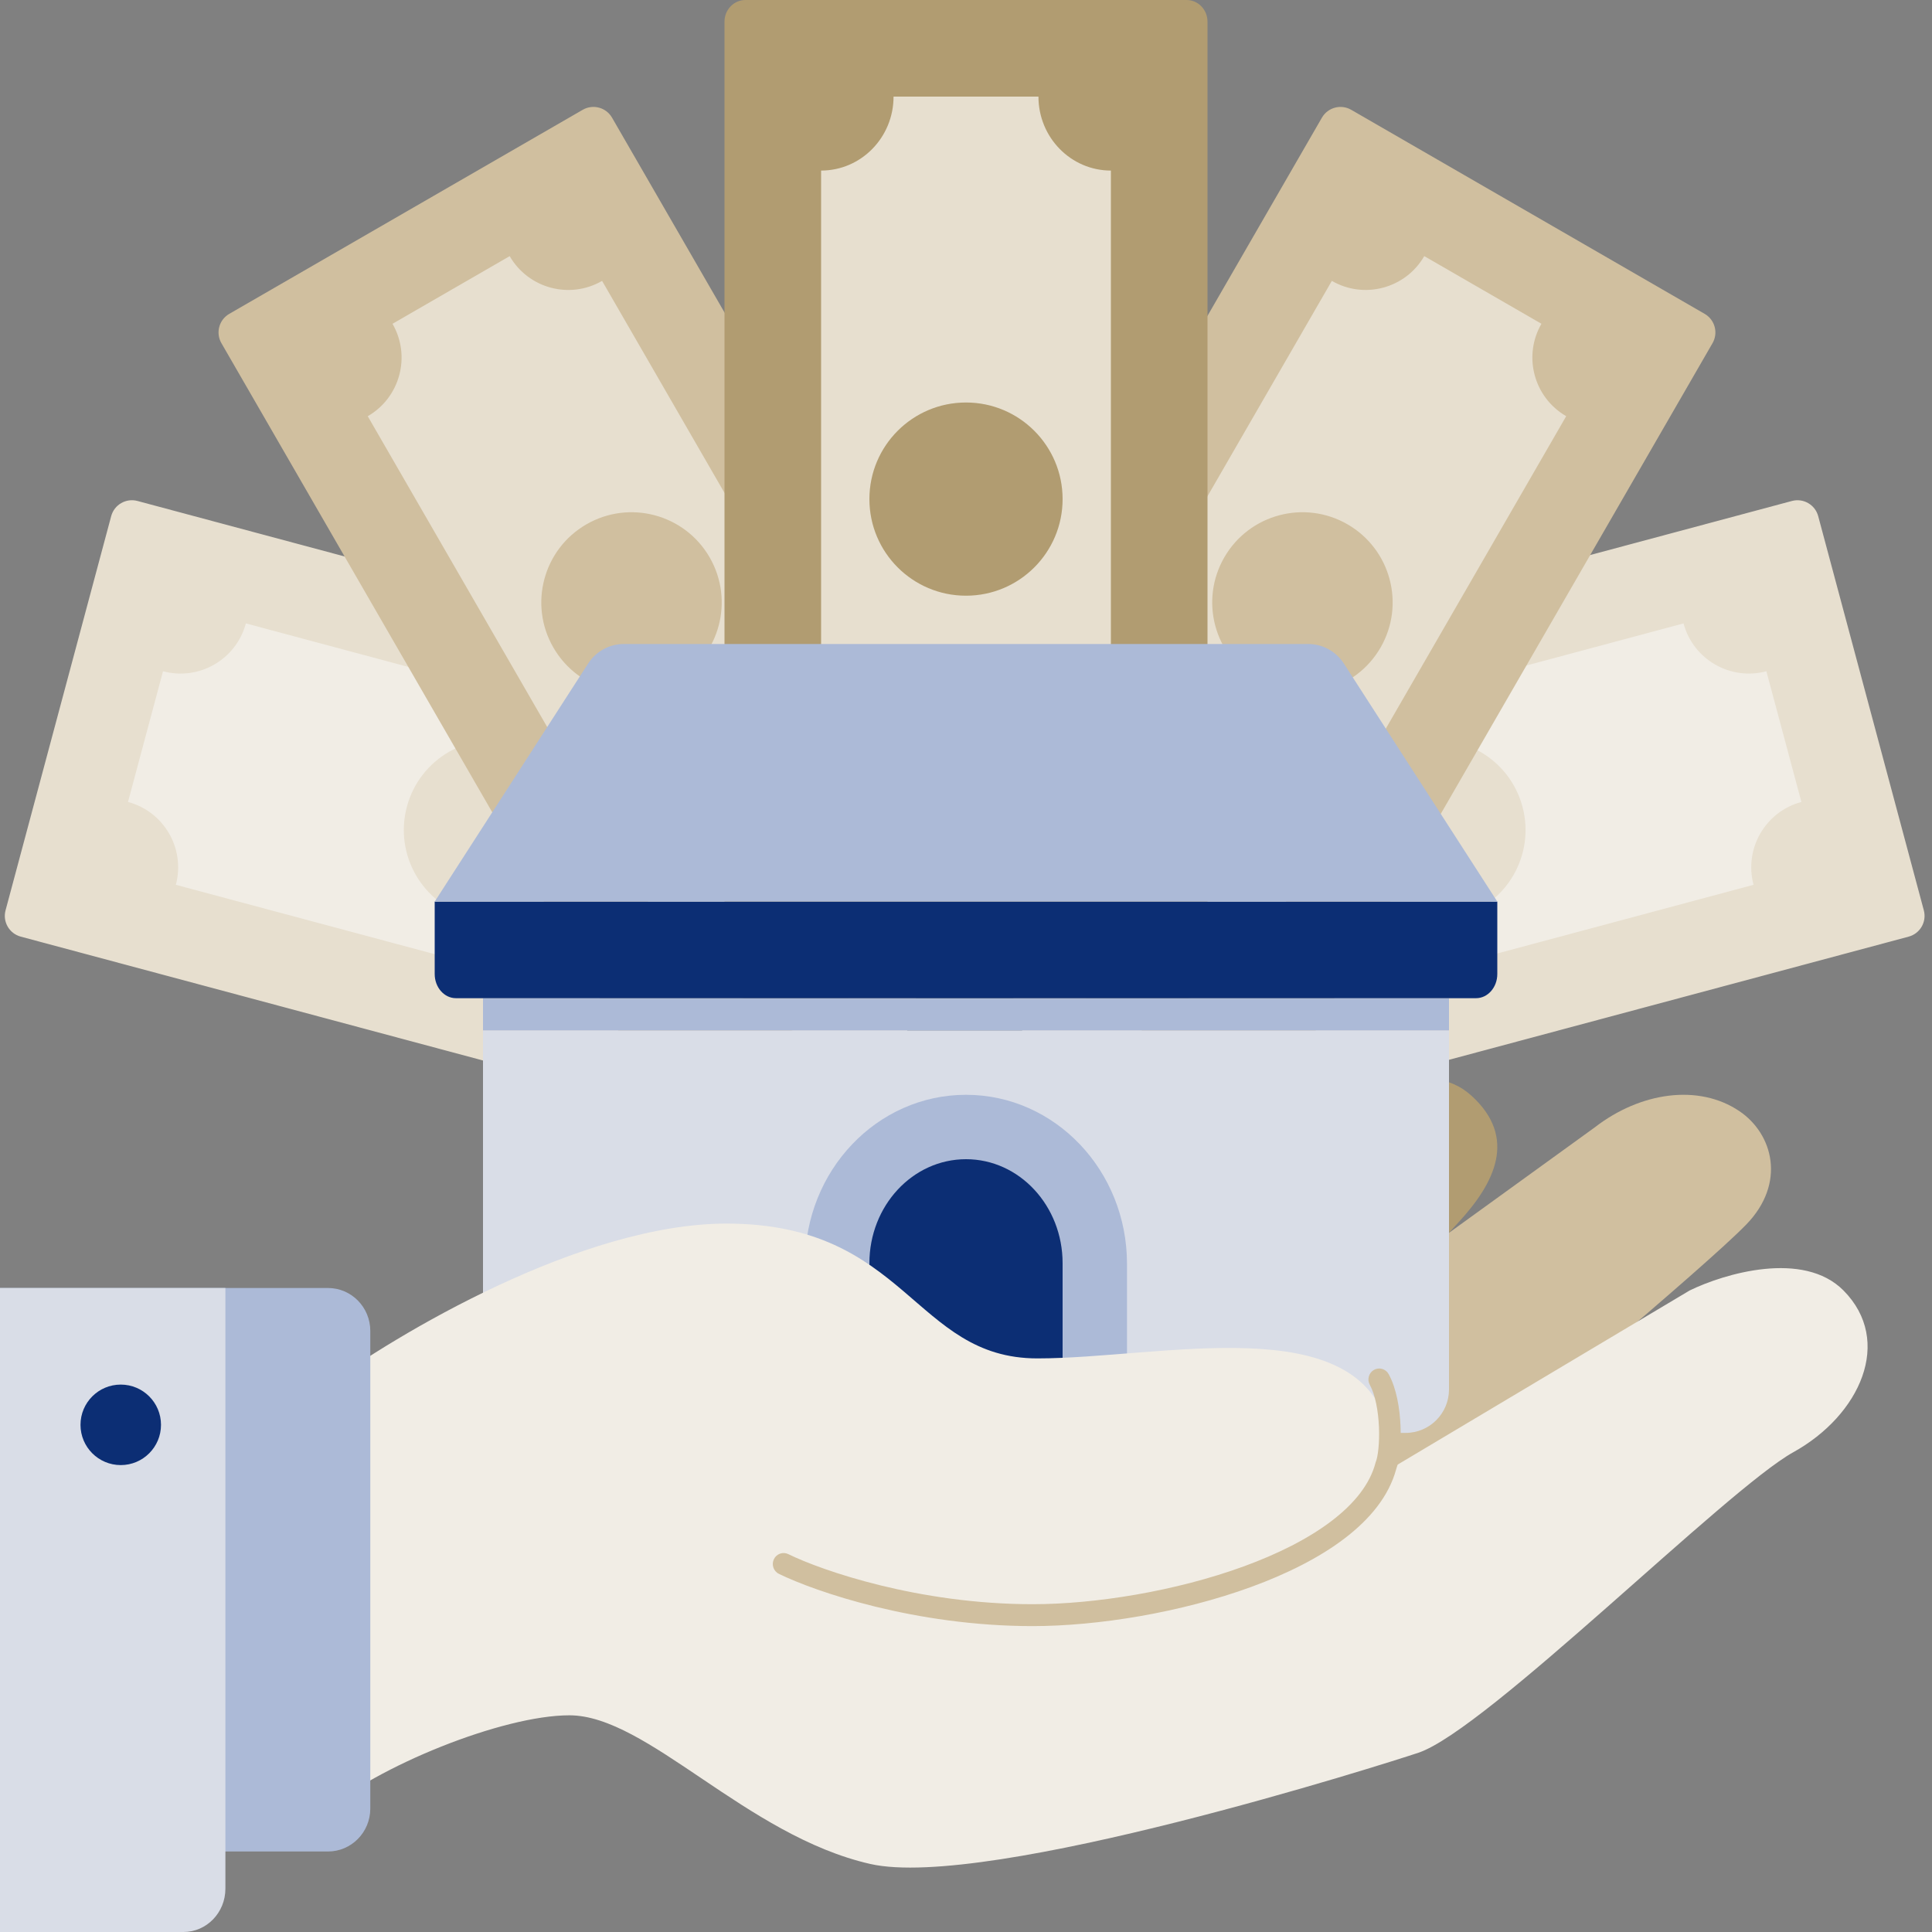
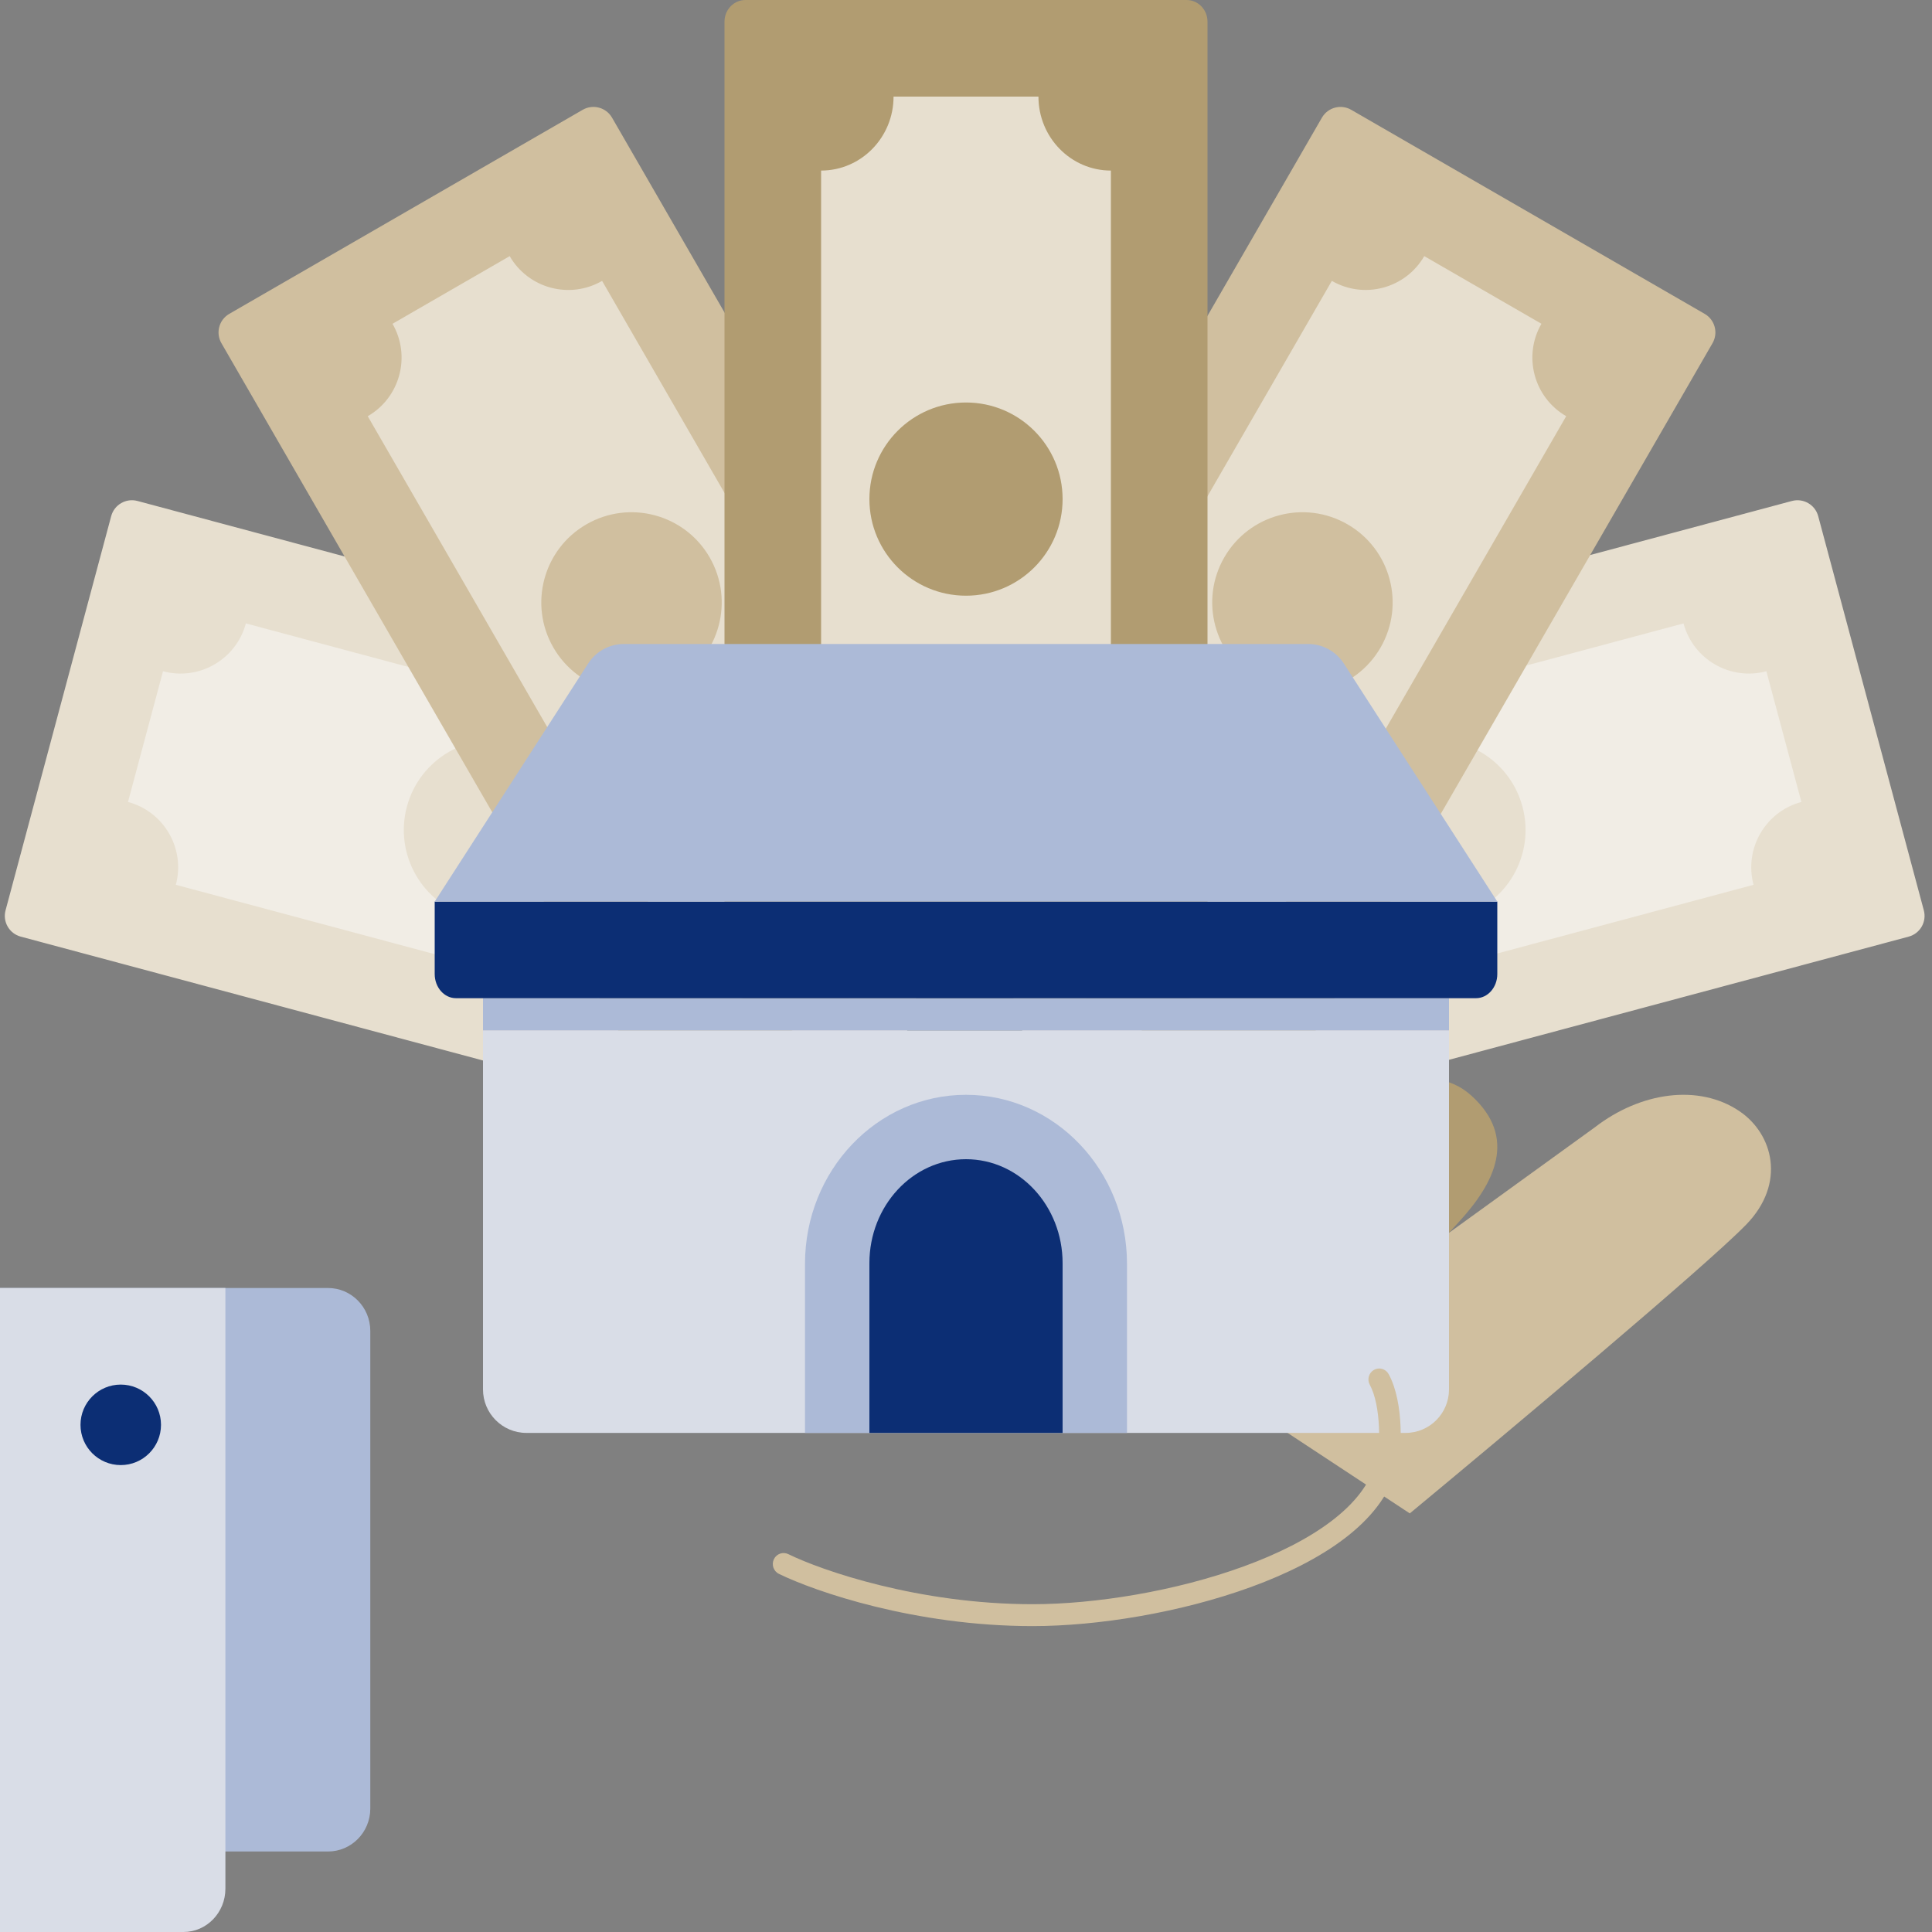
<svg xmlns="http://www.w3.org/2000/svg" width="144" height="144" viewBox="0 0 144 144" fill="none">
  <rect x="0" y="0" width="144" height="144" fill="#808080" stroke="none" />
  <g id="Group 99246410">
    <g id="Group 99246402">
      <path id="Vector 19" d="M99.601 83.418L74.4 104.354L95.569 105.6C99.013 101.779 106.456 93.537 108.673 91.144C111.446 88.153 113.096 84.79 109.681 81.673C106.405 78.682 101.449 81.673 99.601 83.418Z" fill="#B19C71" />
      <path id="Vector 20" d="M94.8 106.03C98.226 102.322 105.629 94.327 107.835 92.006L118.865 84.027C122.275 81.388 126.614 80.772 129.644 82.818C132.15 84.51 133.153 88.186 130.145 91.281C127.137 94.376 112.18 106.916 105.078 112.8L94.8 106.03Z" fill="#D0BF9F" />
    </g>
    <g id="Group 99246373">
      <g id="Group 99246409">
        <g id="Group 99246404">
          <path id="Rectangle 27417413" d="M65.358 85.253C65.13 86.107 64.252 86.613 63.399 86.385L1.546 69.811C0.692 69.582 0.185 68.705 0.414 67.852L8.287 38.471C8.516 37.617 9.393 37.11 10.246 37.339L72.1 53.913C72.953 54.141 73.46 55.019 73.231 55.872L65.358 85.253Z" fill="#E7DFCF" />
          <path id="Subtract" fill-rule="evenodd" clip-rule="evenodd" d="M61.495 73.694C58.805 72.973 56.04 74.57 55.319 77.259L13.106 65.948C13.827 63.258 12.23 60.493 9.54 59.773C9.54 59.773 9.54 59.773 9.54 59.773L12.15 50.031C12.15 50.031 12.15 50.031 12.15 50.031C14.84 50.752 17.605 49.155 18.326 46.465C18.326 46.465 18.326 46.465 18.326 46.465L60.54 57.776C60.54 57.776 60.54 57.776 60.54 57.776C59.819 60.466 61.416 63.231 64.105 63.952L61.495 73.694Z" fill="#F1EDE5" />
          <path id="Ellipse 114" d="M30.328 60.123C31.289 56.536 34.976 54.408 38.563 55.369C42.149 56.33 44.278 60.017 43.317 63.603C42.356 67.19 38.669 69.319 35.082 68.358C31.495 67.396 29.367 63.71 30.328 60.123Z" fill="#E7DFCF" />
        </g>
        <g id="Group 99246408">
          <path id="Rectangle 27417413_2" d="M135.518 38.471C135.289 37.618 134.412 37.111 133.558 37.34L71.705 53.913C70.852 54.142 70.345 55.019 70.574 55.873L78.446 85.254C78.675 86.108 79.552 86.614 80.406 86.385L142.259 69.812C143.113 69.583 143.619 68.706 143.391 67.852L135.518 38.471Z" fill="#E7DFCF" />
          <path id="Subtract_2" fill-rule="evenodd" clip-rule="evenodd" d="M79.7 63.952C79.7 63.952 79.7 63.952 79.7 63.952C82.39 63.231 83.987 60.466 83.266 57.776L125.48 46.465C126.201 49.155 128.965 50.751 131.655 50.031L134.265 59.773C131.576 60.494 129.98 63.258 130.7 65.948C130.7 65.948 130.7 65.948 130.7 65.948L88.486 77.26C88.486 77.26 88.486 77.259 88.486 77.259C87.765 74.569 85 72.973 82.31 73.694C82.31 73.694 82.31 73.694 82.31 73.694L79.7 63.952Z" fill="#F1EDE5" />
          <path id="Ellipse 114_2" d="M100.488 63.604C101.449 67.19 105.135 69.319 108.722 68.358C112.309 67.397 114.437 63.71 113.476 60.123C112.515 56.537 108.829 54.408 105.242 55.369C101.655 56.33 99.526 60.017 100.488 63.604Z" fill="#E7DFCF" />
        </g>
        <g id="Group 99246405">
          <path id="Rectangle 27417413_3" d="M50.706 81.62C49.941 82.062 48.962 81.799 48.521 81.034L16.503 25.578C16.061 24.813 16.323 23.834 17.089 23.393L43.431 8.184C44.196 7.742 45.175 8.004 45.617 8.769L77.634 64.225C78.076 64.991 77.814 65.969 77.049 66.411L50.706 81.62Z" fill="#D0BF9F" />
          <path id="Subtract_3" fill-rule="evenodd" clip-rule="evenodd" d="M29.255 24.133C29.255 24.133 29.255 24.133 29.255 24.133C30.648 26.545 29.821 29.629 27.409 31.022L49.261 68.87C49.261 68.87 49.261 68.87 49.261 68.87C51.673 67.477 54.757 68.303 56.149 70.715L64.883 65.672C63.491 63.261 64.317 60.177 66.729 58.784L44.877 20.936C44.877 20.936 44.877 20.936 44.877 20.936C42.466 22.329 39.382 21.503 37.989 19.091C37.989 19.091 37.989 19.091 37.989 19.091L29.255 24.133Z" fill="#E7DFCF" />
          <path id="Ellipse 114_3" d="M43.707 39.081C46.923 37.224 51.035 38.326 52.892 41.542C54.748 44.758 53.647 48.87 50.431 50.726C47.215 52.583 43.103 51.481 41.246 48.265C39.39 45.049 40.492 40.937 43.707 39.081Z" fill="#D0BF9F" />
        </g>
        <g id="Group 99246407">
          <path id="Rectangle 27417413_4" d="M100.713 8.185C99.948 7.743 98.97 8.005 98.528 8.77L66.51 64.226C66.068 64.992 66.331 65.97 67.096 66.412L93.438 81.621C94.204 82.063 95.182 81.8 95.624 81.035L127.641 25.579C128.083 24.814 127.821 23.835 127.056 23.393L100.713 8.185Z" fill="#D0BF9F" />
          <path id="Subtract_4" fill-rule="evenodd" clip-rule="evenodd" d="M79.262 65.671C79.262 65.671 79.262 65.671 79.262 65.671C80.654 63.26 79.828 60.176 77.416 58.783L99.268 20.935C101.68 22.328 104.763 21.501 106.156 19.09L114.89 24.132C113.498 26.544 114.324 29.628 116.736 31.02C116.736 31.02 116.736 31.02 116.736 31.02L94.885 68.868C94.885 68.868 94.884 68.868 94.884 68.868C92.472 67.476 89.388 68.302 87.996 70.714C87.996 70.714 87.996 70.714 87.996 70.714L79.262 65.671Z" fill="#E7DFCF" />
          <path id="Ellipse 114_4" d="M93.714 50.726C96.93 52.583 101.042 51.481 102.899 48.265C104.755 45.049 103.653 40.937 100.438 39.081C97.222 37.224 93.11 38.326 91.253 41.541C89.397 44.757 90.498 48.869 93.714 50.726Z" fill="#D0BF9F" />
        </g>
        <g id="Group 99246406">
          <path id="Rectangle 27417413_5" d="M55.56 74.4C54.698 74.4 54 73.679 54 72.788L54 1.612C54 0.722 54.698 0 55.56 0L88.44 0C89.301 0 90 0.722 90 1.612L90 72.788C90 73.679 89.301 74.4 88.44 74.4L55.56 74.4Z" fill="#B19C71" />
          <path id="Subtract_5" fill-rule="evenodd" clip-rule="evenodd" d="M66.6 66C66.6 62.956 64.182 60.488 61.2 60.488C61.2 60.488 61.2 60.488 61.2 60.488L61.2 12.713C61.2 12.713 61.2 12.713 61.2 12.713C64.182 12.713 66.6 10.245 66.6 7.2C66.6 7.2 66.6 7.2 66.6 7.2L77.4 7.2C77.4 7.2 77.4 7.2 77.4 7.2C77.4 10.245 79.817 12.713 82.8 12.713L82.8 60.488C79.818 60.488 77.4 62.956 77.4 66L66.6 66Z" fill="#E7DFCF" />
          <path id="Ellipse 114_5" d="M72 30C75.976 30 79.2 33.224 79.2 37.2C79.2 41.177 75.976 44.4 72 44.4C68.023 44.4 64.8 41.177 64.8 37.2C64.8 33.224 68.023 30 72 30Z" fill="#B19C71" />
        </g>
      </g>
      <g id="Group 99246374">
        <g id="Group 99246360">
          <g id="Group 99246403">
            <path id="Rectangle 27417429" d="M36 76.801H108V103.558C108 105.349 106.551 106.801 104.764 106.801H39.236C37.448 106.801 36 105.349 36 103.558V76.801Z" fill="#D9DDE7" />
            <path id="Rectangle 27417430" d="M36 74.4H108V76.8H36V74.4Z" fill="#ACBAD7" />
            <path id="Rectangle 27417431" d="M32.4 67.199H111.6V72.599C111.6 73.593 110.89 74.399 110.016 74.399H33.984C33.109 74.399 32.4 73.593 32.4 72.599V67.199Z" fill="#0C2E74" />
            <path id="Rectangle 27417432" d="M43.837 49.454C44.422 48.547 45.421 48 46.492 48H97.507C98.578 48 99.577 48.547 100.162 49.454L111.6 67.2H32.4L43.837 49.454Z" fill="#ACBAD7" />
            <path id="Union" fill-rule="evenodd" clip-rule="evenodd" d="M84 94.2C84 87.241 78.627 81.6 72 81.6C65.372 81.6 60 87.241 60 94.2V106.8H72H84V94.2Z" fill="#ACBAD7" />
            <path id="Union_2" fill-rule="evenodd" clip-rule="evenodd" d="M79.2 94.152C79.2 89.871 75.976 86.4 72 86.4C68.023 86.4 64.8 89.871 64.8 94.152V106.8H79.2V94.152Z" fill="#0C2E74" />
          </g>
        </g>
      </g>
    </g>
    <g id="Group 99246401">
-       <path id="Vector 18" d="M54.148 91.199C43.384 91.199 29.564 99.405 24 103.508V135.16C28.07 131.643 37.454 127.849 42.438 127.849C48.254 127.849 55.606 136.823 64.862 138.928C73.582 140.911 103.481 131.392 105.723 130.638C110.813 128.928 128.68 111.004 133.663 108.24C138.646 105.477 141.138 99.951 137.401 96.183C134.411 93.168 128.514 94.927 125.939 96.183L103.481 109.575C103.732 108.616 103.747 107.598 103.481 106.523C101.238 97.479 86.538 101.247 77.319 101.247C68.101 101.247 67.602 91.199 54.148 91.199Z" fill="#F1EDE5" />
      <path id="Vector 21 (Stroke)" fill-rule="evenodd" clip-rule="evenodd" d="M102.408 102.103C102.797 101.884 103.287 102.026 103.503 102.42C104.096 103.502 104.333 104.999 104.387 106.289C104.415 106.948 104.396 107.586 104.341 108.135C104.29 108.642 104.203 109.128 104.067 109.492C103.525 111.515 102.094 113.236 100.214 114.668C98.315 116.115 95.893 117.318 93.266 118.278C88.014 120.198 81.807 121.2 76.965 121.2C68.203 121.2 60.743 118.624 58.054 117.305C57.654 117.109 57.487 116.621 57.681 116.215C57.874 115.81 58.355 115.64 58.756 115.836C61.251 117.06 68.472 119.568 76.965 119.568C81.627 119.568 87.649 118.597 92.72 116.743C95.255 115.816 97.518 114.682 99.247 113.364C100.982 112.042 102.117 110.585 102.523 109.028L102.536 108.978L102.556 108.929C102.616 108.778 102.691 108.454 102.739 107.97C102.786 107.504 102.804 106.945 102.779 106.358C102.728 105.154 102.506 103.961 102.096 103.212C101.88 102.818 102.02 102.322 102.408 102.103Z" fill="#D0BF9F" />
      <path id="Rectangle 27417559" d="M0 96H24.446C26.188 96 27.6 97.433 27.6 99.2V134.8C27.6 136.567 26.188 138 24.446 138H0V96Z" fill="#ACBAD7" />
      <path id="Rectangle 27417560" d="M0 96H16.8V140.773C16.8 142.555 15.401 144 13.674 144H0V96Z" fill="#D9DDE7" />
      <path id="Ellipse 138" d="M12 106.199C12 107.856 10.657 109.199 9 109.199C7.343 109.199 6 107.856 6 106.199C6 104.542 7.343 103.199 9 103.199C10.657 103.199 12 104.542 12 106.199Z" fill="#0C2E74" />
    </g>
  </g>
</svg>